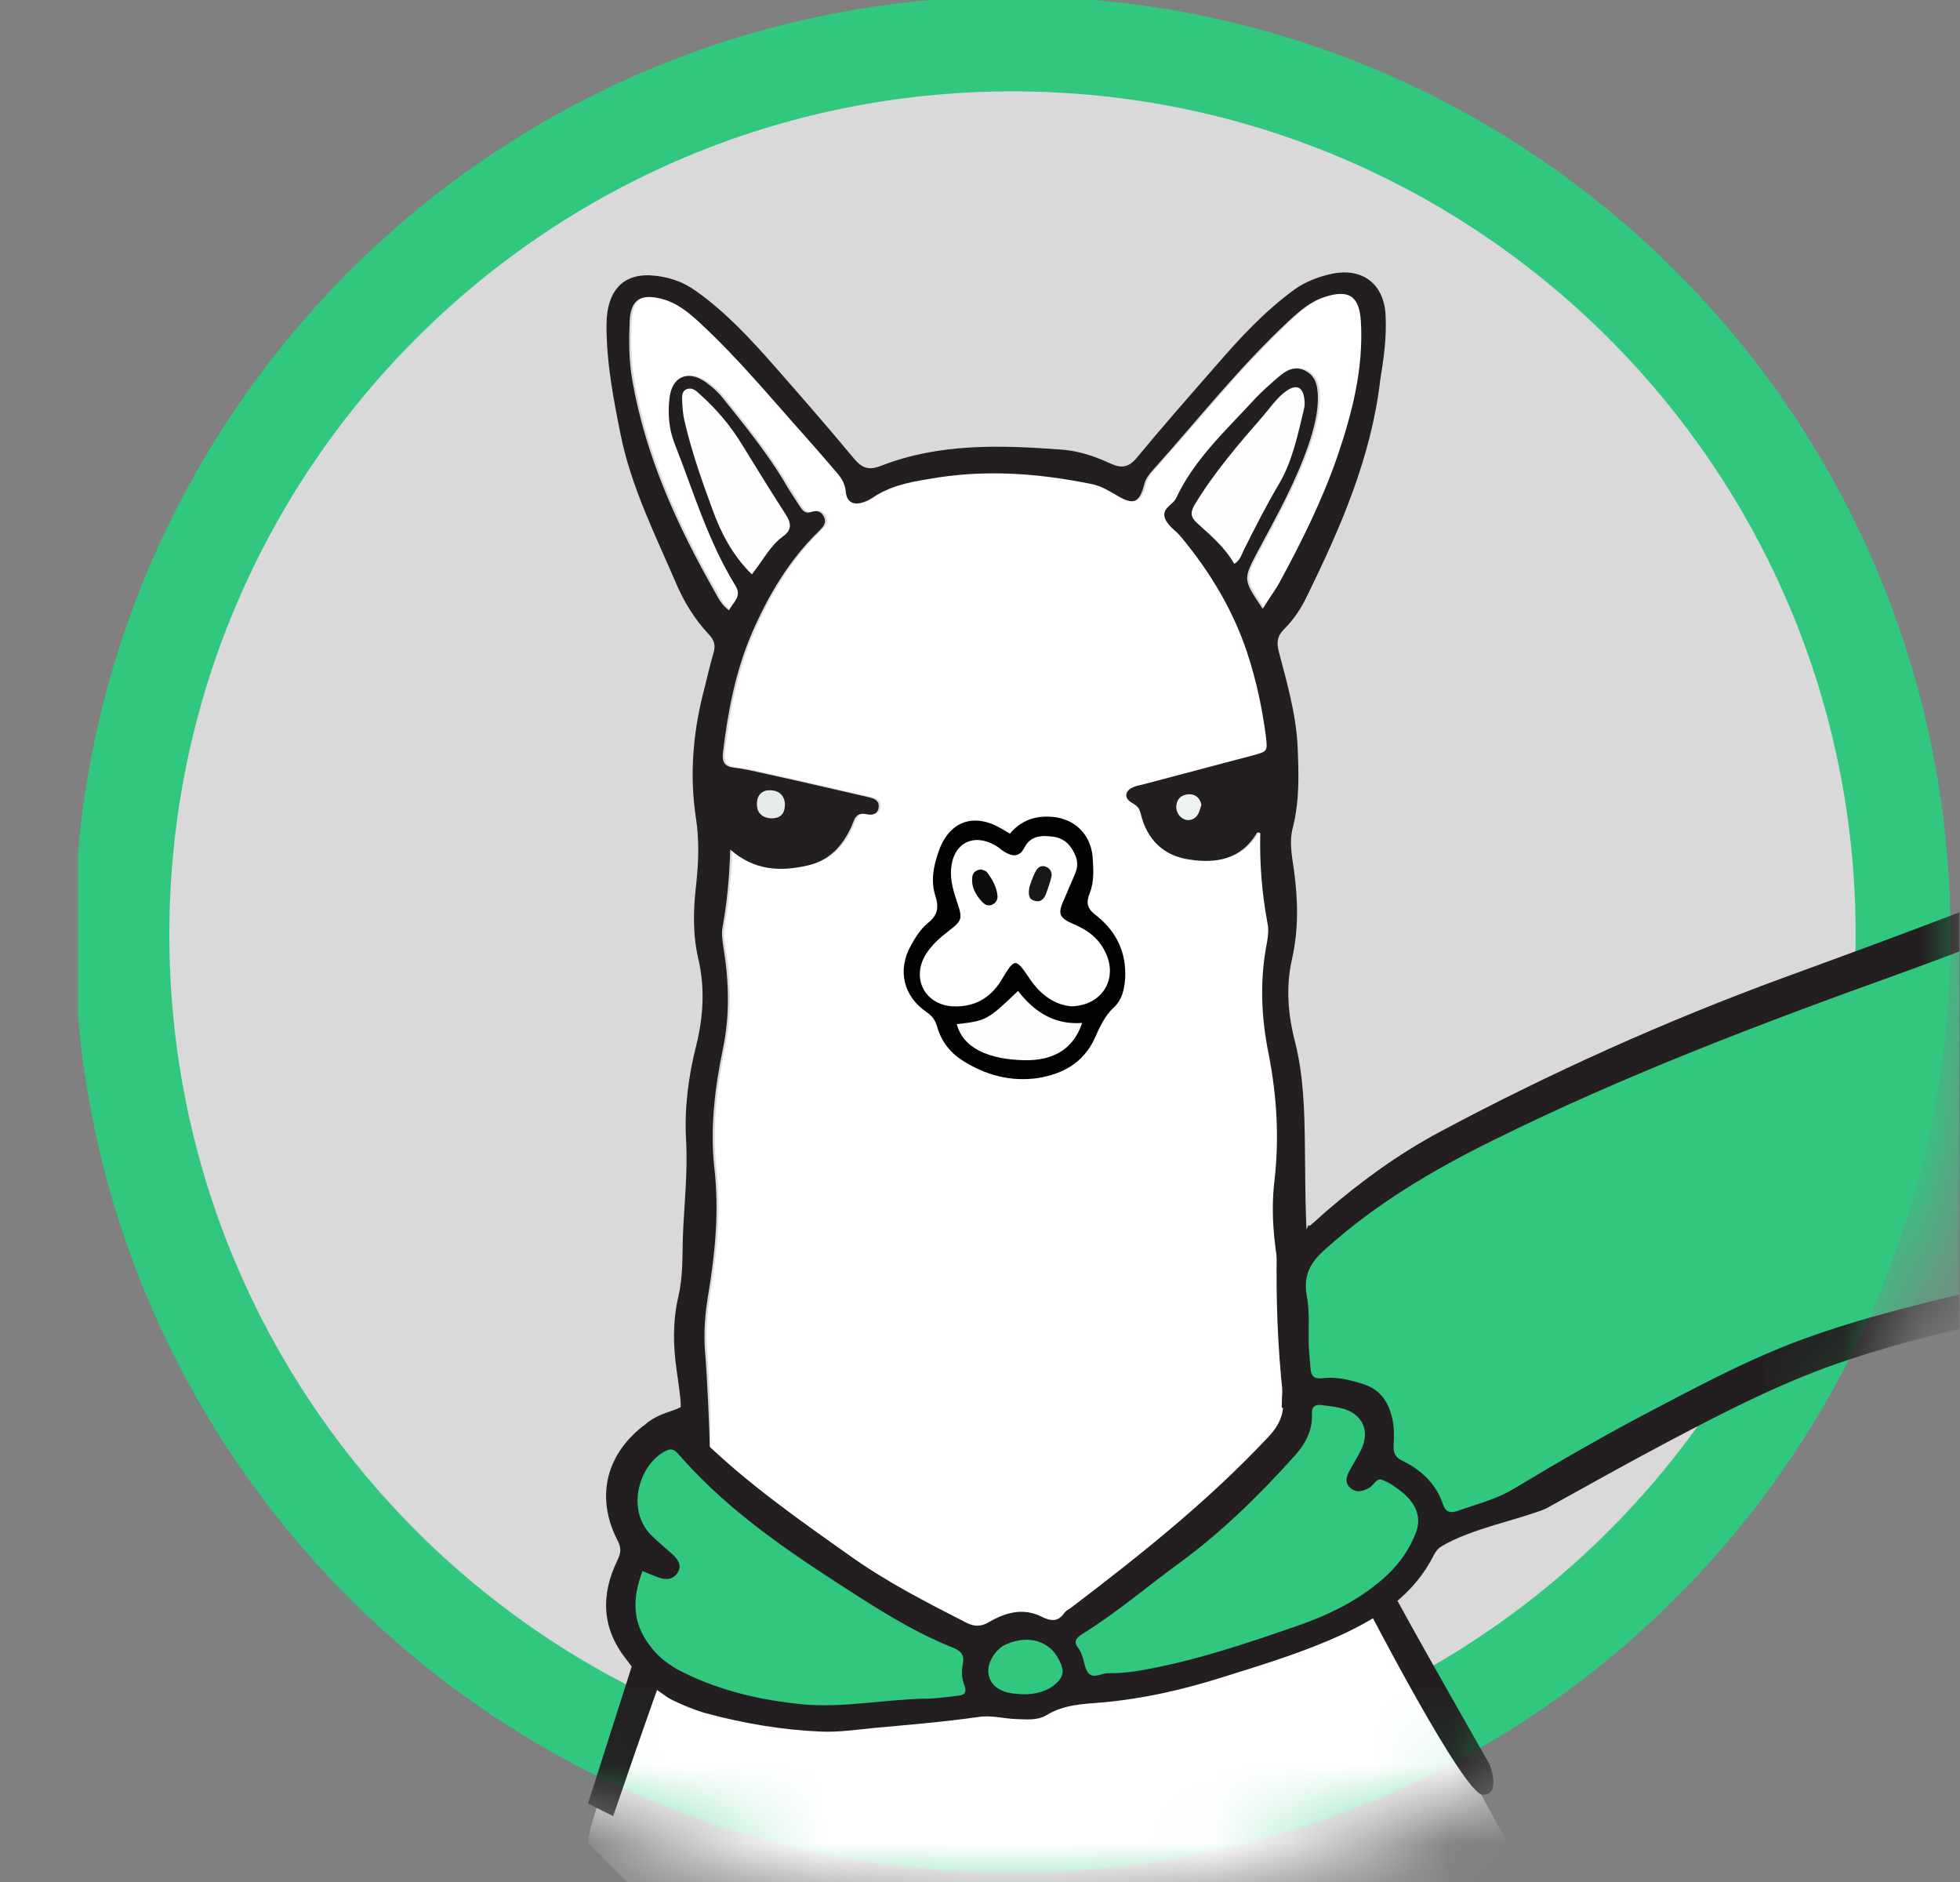
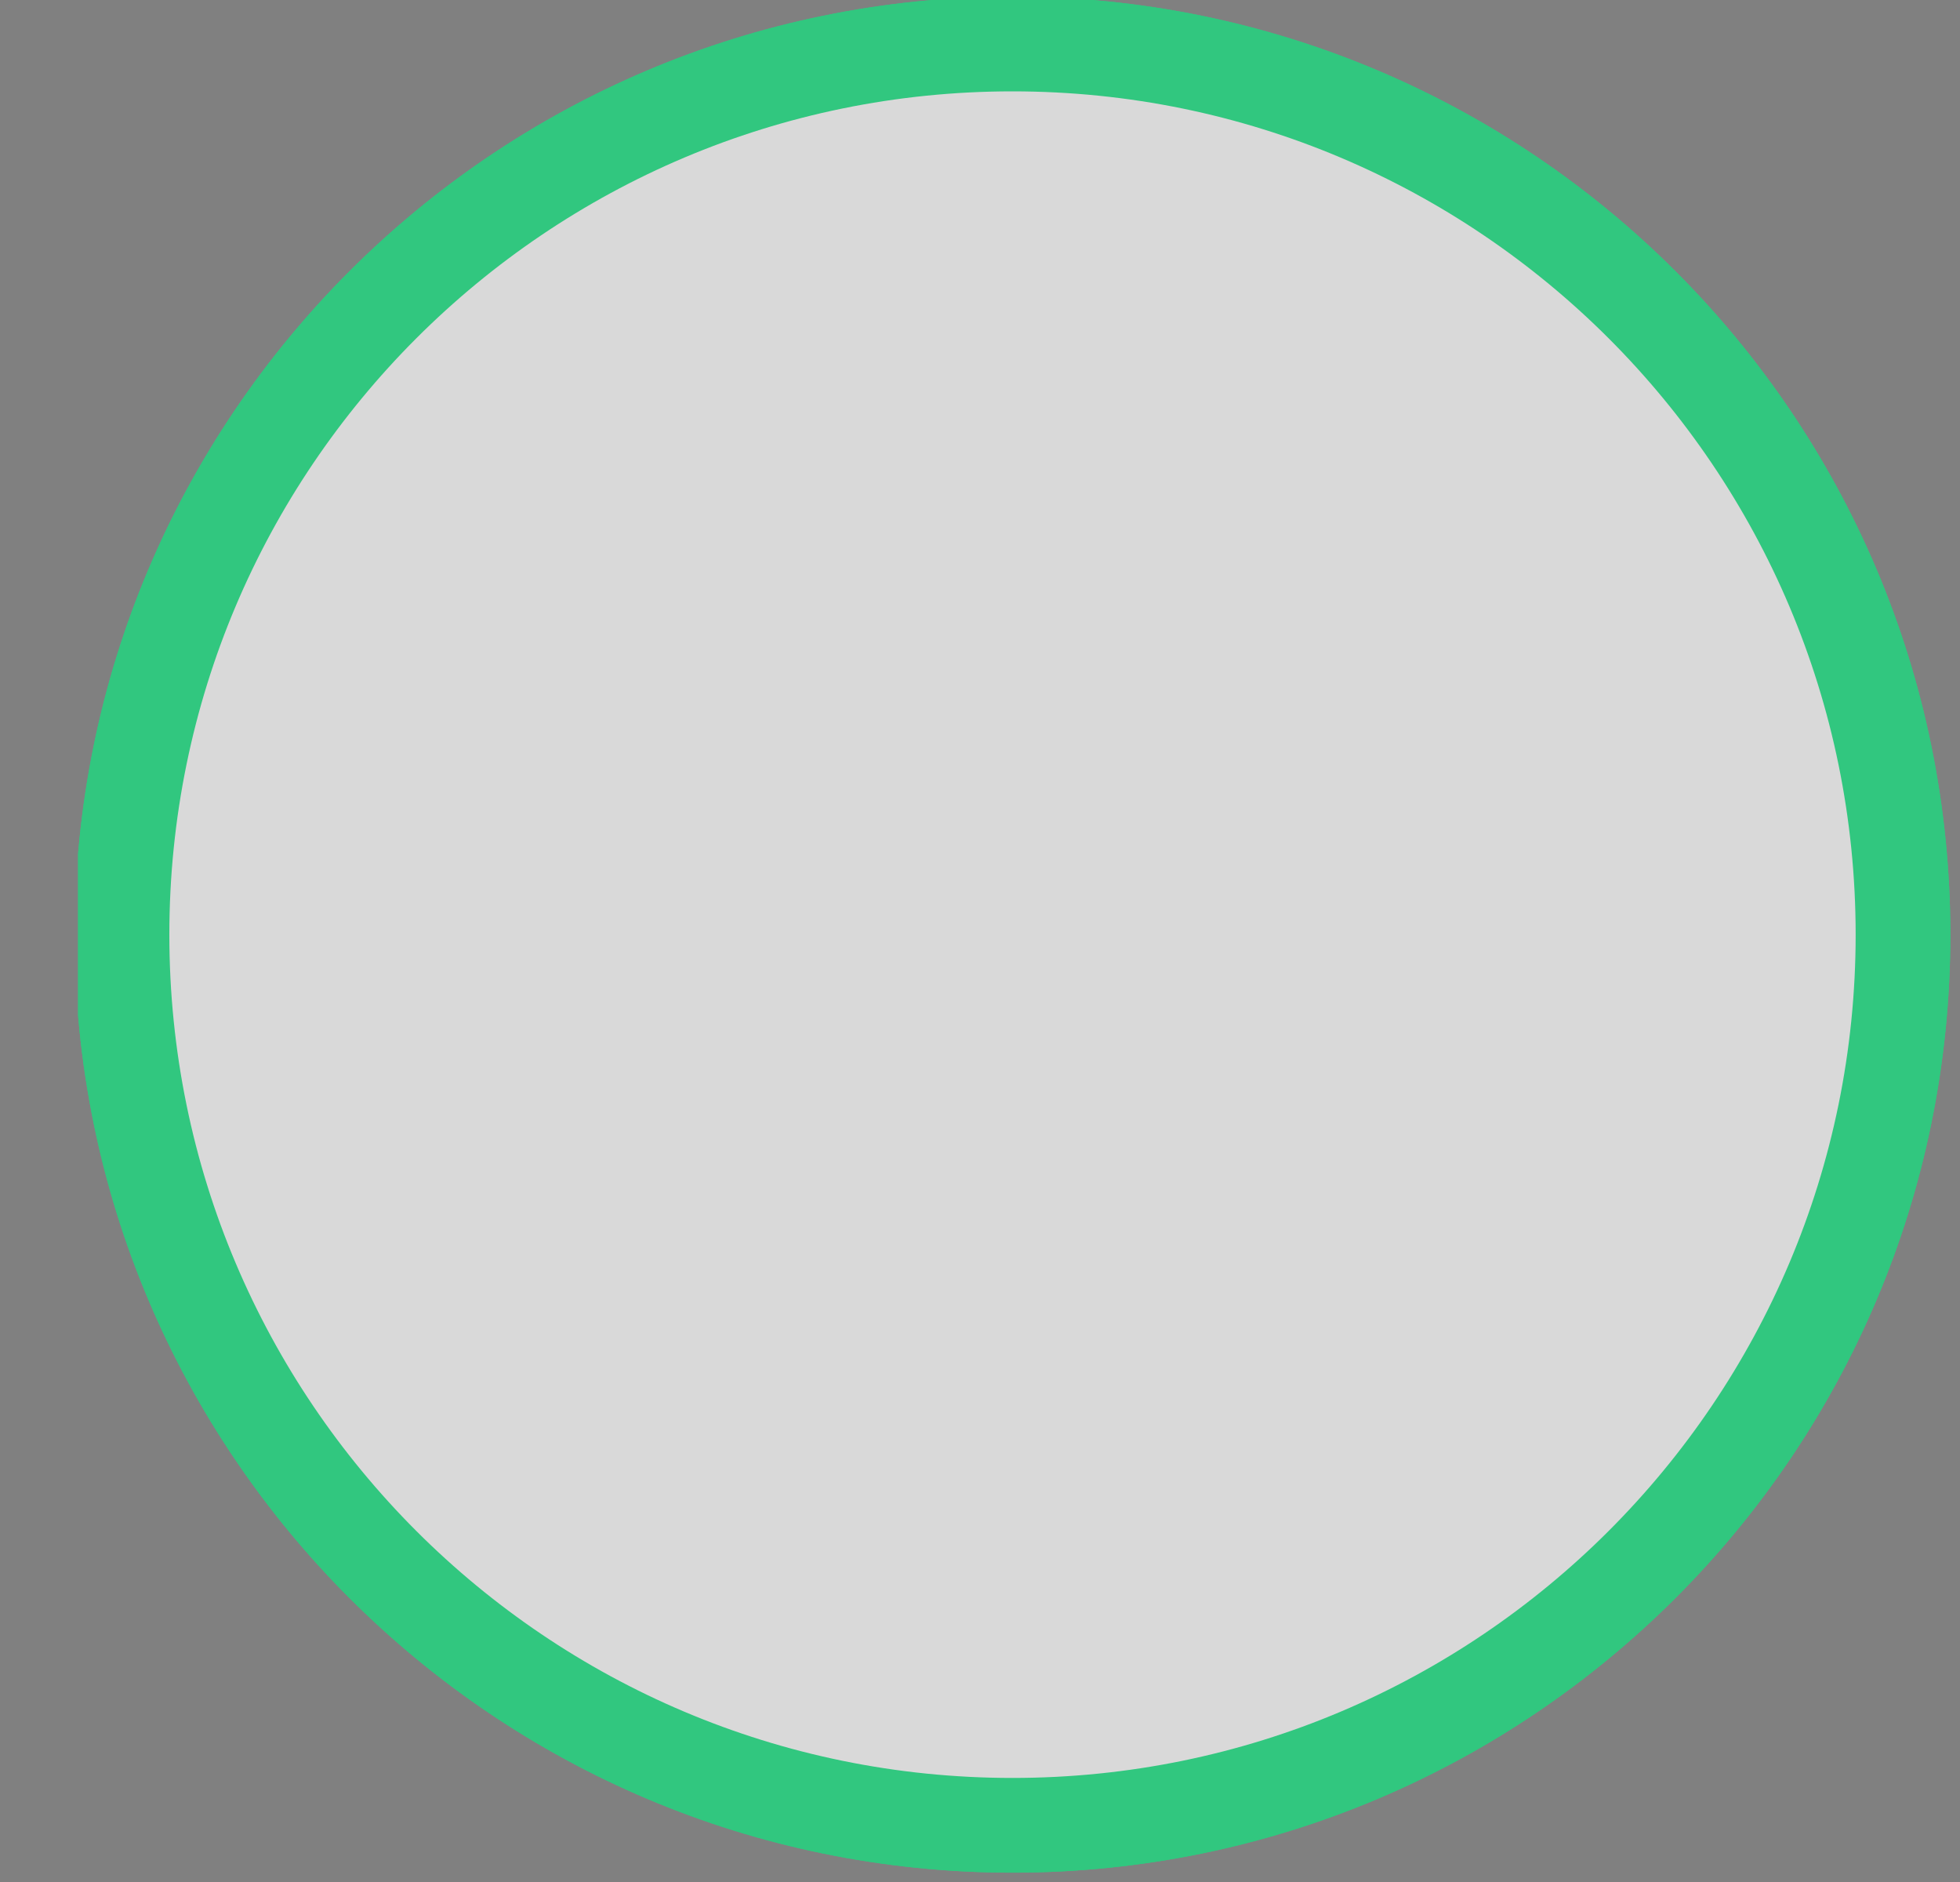
<svg xmlns="http://www.w3.org/2000/svg" width="25" height="24" viewBox="0 0 25 24" fill="none">
  <rect x="0" y="0" width="25" height="24" fill="#808080" stroke="none" />
  <g clip-path="url(#clip0_831_230)">
    <path d="M24.273 11.919C24.273 18.192 19.187 23.277 12.914 23.277C6.641 23.277 1.556 18.192 1.556 11.919C1.556 5.646 6.641 0.561 12.914 0.561C19.187 0.561 24.273 5.646 24.273 11.919Z" stroke="#31C77F" stroke-width="1.208" />
    <path d="M24.273 11.919C24.273 18.192 19.187 23.277 12.914 23.277C6.641 23.277 1.556 18.192 1.556 11.919C1.556 5.646 6.641 0.561 12.914 0.561C19.187 0.561 24.273 5.646 24.273 11.919Z" fill="#D9D9D9" stroke="#31C77F" stroke-width="1.208" />
    <mask id="mask0_831_230" style="mask-type:alpha" maskUnits="userSpaceOnUse" x="0" y="-1" width="26" height="26">
-       <path d="M23.306 11.919C23.306 17.659 18.654 22.311 12.914 22.311C7.175 22.311 2.522 17.659 2.522 11.919C2.522 6.18 7.175 1.527 12.914 1.527C18.654 1.527 23.306 6.18 23.306 11.919Z" fill="#31C77F" stroke="#31C77F" stroke-width="4.027" />
-     </mask>
+       </mask>
    <g mask="url(#mask0_831_230)">
      <path d="M7.5 23.5C7.588 22.642 9.029 20.335 8.983 19.477C8.977 19.332 8.983 19.188 9.003 19.043C9.091 18.438 9.065 17.834 9.019 17.234C8.998 16.986 9.019 16.744 9.06 16.495C9.148 15.963 9.2 15.436 9.138 14.894C9.081 14.382 9.143 13.871 9.246 13.37C9.334 12.946 9.324 12.522 9.257 12.098C9.241 12.005 9.226 11.907 9.241 11.819C9.298 11.504 9.329 11.184 9.34 10.827C9.645 11.096 9.971 11.111 10.317 11.034C10.602 10.972 10.772 10.786 10.886 10.533C10.922 10.45 10.938 10.347 11.078 10.378C11.145 10.393 11.222 10.383 11.233 10.29C11.243 10.202 11.176 10.176 11.104 10.161C10.674 10.063 10.24 9.959 9.81 9.866C9.671 9.835 9.526 9.799 9.386 9.784C9.262 9.768 9.236 9.711 9.246 9.598C9.308 9.071 9.407 8.554 9.619 8.063C9.826 7.588 10.09 7.138 10.467 6.771C10.514 6.725 10.571 6.673 10.54 6.596C10.509 6.518 10.447 6.497 10.374 6.523C10.296 6.549 10.265 6.508 10.229 6.456C10.157 6.342 10.079 6.229 10.012 6.11C9.784 5.738 9.51 5.402 9.236 5.061C9.179 4.989 9.107 4.927 9.029 4.87C8.796 4.704 8.589 4.797 8.564 5.087C8.543 5.273 8.558 5.464 8.626 5.64C8.869 6.255 9.055 6.895 9.407 7.464C9.495 7.608 9.371 7.675 9.324 7.779C9.236 7.717 9.189 7.629 9.148 7.551C8.667 6.704 8.264 5.826 8.093 4.854C8.046 4.601 8.046 4.343 8.057 4.09C8.072 3.81 8.196 3.738 8.465 3.805C8.662 3.857 8.812 3.981 8.957 4.115C9.448 4.57 9.867 5.082 10.312 5.578C10.431 5.712 10.55 5.846 10.664 5.981C10.736 6.063 10.803 6.141 10.814 6.265C10.824 6.404 10.922 6.446 11.052 6.394C11.083 6.384 11.114 6.368 11.145 6.348C11.362 6.198 11.605 6.146 11.864 6.105C12.572 5.975 13.271 6.027 13.969 6.172C14.078 6.198 14.171 6.255 14.269 6.311C14.481 6.44 14.559 6.41 14.621 6.172C14.636 6.105 14.678 6.048 14.724 5.996C15.299 5.355 15.832 4.679 16.462 4.09C16.602 3.96 16.742 3.836 16.928 3.779C17.233 3.681 17.363 3.774 17.383 4.09C17.419 4.689 17.275 5.257 17.083 5.815C16.892 6.373 16.628 6.9 16.349 7.417C16.287 7.531 16.209 7.629 16.131 7.758C15.878 7.381 15.878 7.386 16.069 7.024C16.307 6.58 16.55 6.146 16.716 5.665C16.783 5.464 16.84 5.257 16.835 5.04C16.83 4.906 16.804 4.787 16.669 4.72C16.54 4.658 16.437 4.715 16.343 4.792C16.23 4.89 16.111 4.994 16.007 5.107C15.65 5.495 15.257 5.857 15.03 6.342C14.988 6.435 14.828 6.477 14.89 6.616C14.931 6.709 15.03 6.766 15.092 6.844C15.459 7.288 15.754 7.774 15.935 8.321C16.049 8.667 16.126 9.029 16.173 9.391C16.194 9.577 16.194 9.577 16.002 9.629C15.531 9.753 15.066 9.877 14.595 10.001C14.554 10.011 14.512 10.016 14.471 10.037C14.373 10.083 14.362 10.171 14.456 10.228C14.518 10.264 14.554 10.285 14.575 10.367C14.652 10.698 14.864 10.91 15.2 10.957C15.537 11.008 15.852 10.951 16.049 10.631C16.059 10.61 16.064 10.6 16.101 10.621C16.09 11.003 16.121 11.39 16.194 11.773C16.209 11.845 16.199 11.928 16.188 12C16.09 12.486 16.111 12.966 16.209 13.447C16.312 13.979 16.343 14.511 16.282 15.049C16.235 15.441 16.271 15.834 16.343 16.216C16.426 16.651 16.447 17.079 16.401 17.513C16.354 17.958 16.369 18.397 16.416 18.841C16.447 19.12 17.663 20.283 17.647 20.567C17.88 20.97 18.18 21.74 18.47 22.112L19.5 24L13 24.5H8.5L7.5 23.5Z" fill="white" />
      <path d="M35.844 12.998C35.601 12.812 35.321 12.678 35.047 12.538C34.178 12.099 33.288 11.717 32.399 11.334C31.581 10.983 30.857 10.502 30.252 9.846C30.159 9.748 30.055 9.655 29.952 9.567C29.823 9.454 29.678 9.443 29.523 9.521C29.305 9.629 29.088 9.743 28.881 9.872C28.586 10.053 28.09 10.322 27.774 10.466C26.134 11.231 24.438 11.851 22.741 12.471C21.236 13.024 19.777 13.68 18.365 14.434C17.842 14.714 17.366 15.06 16.922 15.442C16.849 15.504 16.777 15.576 16.704 15.633C16.699 15.628 16.694 15.628 16.689 15.623C16.668 15.685 16.622 15.742 16.559 15.768C16.534 15.871 16.456 15.959 16.316 15.959C16.306 15.959 16.296 15.959 16.285 15.959C16.275 16.569 16.296 17.178 16.363 17.788C16.389 18.01 16.332 18.16 16.177 18.325C15.411 19.142 14.547 19.829 13.663 20.501C13.637 20.521 13.601 20.537 13.58 20.563C13.497 20.687 13.404 20.676 13.28 20.614C13.052 20.501 12.825 20.563 12.623 20.681C12.509 20.749 12.426 20.744 12.323 20.692C11.806 20.428 11.293 20.165 10.818 19.824C10.176 19.369 9.535 18.919 8.971 18.372C8.904 18.31 8.857 18.243 8.831 18.175C8.821 18.17 8.805 18.165 8.795 18.16C8.79 18.16 8.79 18.16 8.785 18.155C8.671 18.108 8.857 17.948 8.733 17.927C8.707 17.938 8.686 17.943 8.661 17.953C8.63 17.984 8.397 18.02 8.236 18.16C8.226 18.17 8.21 18.181 8.195 18.191C7.719 18.568 7.6 19.111 7.879 19.648C7.931 19.746 7.916 19.813 7.874 19.901C7.657 20.346 7.678 20.774 7.993 21.167C8.076 21.276 8.154 21.389 8.267 21.472L8.526 21.653C8.676 21.735 8.893 21.818 9.007 21.849C9.488 21.978 9.974 22.061 10.471 22.082C10.699 22.092 10.931 22.056 11.159 22.035C11.599 21.994 12.043 21.958 12.478 21.896C12.644 21.87 12.799 21.916 12.954 21.922C13.094 21.927 13.239 21.942 13.352 21.87C13.575 21.735 13.823 21.73 14.061 21.71C14.589 21.663 15.106 21.544 15.608 21.384C16.12 21.224 16.632 21.069 17.123 20.842C17.615 20.614 18.044 20.325 18.292 19.824C18.318 19.777 18.344 19.746 18.386 19.72C18.763 19.493 19.379 19.379 19.715 19.24C20.237 18.951 20.755 18.661 21.282 18.382C22.027 17.989 22.777 17.602 23.584 17.338C24.95 16.884 26.362 16.656 27.785 16.481C28.307 16.413 28.835 16.372 29.352 16.243C30.247 16.016 31.111 15.706 31.985 15.427C32.275 15.334 32.569 15.241 32.849 15.117C33.723 14.734 34.561 14.274 35.399 13.825C35.554 13.742 35.704 13.639 35.849 13.53C36.097 13.334 36.092 13.189 35.844 12.998Z" fill="#231F20" />
      <path d="M17.673 4.017C17.653 3.625 17.384 3.413 16.996 3.49C16.82 3.527 16.654 3.589 16.504 3.697C16.137 3.966 15.827 4.297 15.532 4.638C15.185 5.035 14.834 5.433 14.497 5.841C14.394 5.965 14.301 5.971 14.171 5.914C13.97 5.821 13.758 5.748 13.535 5.733C12.759 5.676 11.983 5.65 11.238 5.94C11.083 6.002 10.995 5.971 10.892 5.847C10.561 5.449 10.219 5.056 9.873 4.663C9.568 4.317 9.257 3.981 8.88 3.713C8.699 3.583 8.502 3.521 8.285 3.511C8.01 3.501 7.829 3.635 7.762 3.904C7.742 3.986 7.736 4.074 7.736 4.157C7.736 4.627 7.824 5.087 7.917 5.547C8.052 6.213 8.357 6.818 8.621 7.433C8.724 7.676 8.864 7.903 9.045 8.094C9.112 8.167 9.128 8.229 9.102 8.322C9.061 8.466 9.024 8.616 8.988 8.766C8.843 9.309 8.792 9.861 8.874 10.414C8.921 10.709 8.911 10.988 8.88 11.277C8.843 11.592 8.833 11.902 8.905 12.218C8.993 12.59 8.973 12.962 8.88 13.334C8.781 13.726 8.73 14.119 8.75 14.522C8.776 14.951 8.724 15.375 8.709 15.798C8.704 16.046 8.709 16.294 8.652 16.537C8.58 16.847 8.585 17.162 8.631 17.477C8.719 18.092 8.662 17.793 8.688 18.165C8.802 18.165 8.936 18.521 9.055 18.516C9.05 18.227 9.019 17.529 8.993 17.24C8.973 16.992 8.993 16.749 9.035 16.501C9.123 15.969 9.174 15.442 9.112 14.899C9.055 14.388 9.117 13.876 9.221 13.375C9.309 12.951 9.299 12.528 9.231 12.104C9.216 12.011 9.2 11.913 9.216 11.825C9.273 11.51 9.304 11.189 9.314 10.833C9.619 11.101 9.945 11.117 10.292 11.039C10.576 10.977 10.747 10.791 10.861 10.538C10.897 10.456 10.912 10.352 11.052 10.383C11.119 10.399 11.197 10.388 11.207 10.295C11.218 10.208 11.15 10.182 11.078 10.166C10.649 10.068 10.214 9.965 9.785 9.872C9.645 9.841 9.5 9.805 9.361 9.789C9.236 9.774 9.211 9.717 9.221 9.603C9.283 9.076 9.381 8.559 9.593 8.068C9.8 7.593 10.064 7.144 10.442 6.777C10.488 6.73 10.545 6.679 10.514 6.601C10.483 6.523 10.421 6.503 10.349 6.529C10.271 6.554 10.24 6.513 10.204 6.461C10.131 6.348 10.054 6.234 9.987 6.115C9.759 5.743 9.485 5.407 9.211 5.066C9.154 4.994 9.081 4.932 9.004 4.875C8.771 4.71 8.564 4.803 8.538 5.092C8.517 5.278 8.533 5.469 8.6 5.645C8.843 6.26 9.03 6.901 9.381 7.469C9.469 7.614 9.345 7.681 9.299 7.784C9.211 7.722 9.164 7.634 9.123 7.557C8.642 6.71 8.238 5.831 8.067 4.86C8.021 4.607 8.021 4.348 8.031 4.095C8.047 3.816 8.171 3.744 8.44 3.811C8.636 3.862 8.786 3.986 8.931 4.121C9.423 4.576 9.842 5.087 10.287 5.583C10.405 5.717 10.524 5.852 10.638 5.986C10.711 6.069 10.778 6.146 10.788 6.27C10.799 6.41 10.897 6.451 11.026 6.399C11.057 6.389 11.088 6.374 11.119 6.353C11.337 6.203 11.58 6.151 11.838 6.11C12.547 5.981 13.245 6.033 13.944 6.177C14.052 6.203 14.146 6.26 14.244 6.317C14.456 6.446 14.534 6.415 14.595 6.177C14.611 6.11 14.652 6.053 14.699 6.002C15.273 5.361 15.806 4.684 16.437 4.095C16.577 3.966 16.716 3.842 16.903 3.785C17.208 3.687 17.337 3.78 17.358 4.095C17.394 4.694 17.249 5.263 17.058 5.821C16.866 6.379 16.603 6.906 16.323 7.423C16.261 7.536 16.184 7.634 16.106 7.764C15.853 7.386 15.853 7.392 16.044 7.03C16.282 6.586 16.525 6.151 16.691 5.671C16.758 5.469 16.815 5.263 16.81 5.046C16.804 4.911 16.779 4.793 16.644 4.725C16.515 4.663 16.411 4.72 16.318 4.798C16.204 4.896 16.085 4.999 15.982 5.113C15.625 5.5 15.232 5.862 15.004 6.348C14.963 6.441 14.803 6.482 14.864 6.622C14.906 6.715 15.004 6.771 15.066 6.849C15.434 7.293 15.728 7.779 15.909 8.327C16.023 8.673 16.101 9.035 16.147 9.396C16.168 9.582 16.168 9.582 15.977 9.634C15.506 9.758 15.04 9.882 14.57 10.006C14.528 10.016 14.487 10.022 14.446 10.042C14.347 10.089 14.337 10.177 14.43 10.233C14.492 10.27 14.528 10.29 14.549 10.373C14.627 10.704 14.839 10.915 15.175 10.962C15.511 11.014 15.827 10.957 16.023 10.636C16.034 10.616 16.039 10.605 16.075 10.626C16.065 11.008 16.096 11.396 16.168 11.778C16.184 11.851 16.173 11.933 16.163 12.006C16.065 12.491 16.085 12.972 16.184 13.453C16.287 13.985 16.318 14.517 16.256 15.054C16.209 15.447 16.246 15.84 16.318 16.222C16.401 16.656 16.422 17.085 16.375 17.519C16.36 17.664 16.349 17.808 16.349 17.953C16.468 17.958 16.587 17.963 16.706 17.968C16.711 17.896 16.716 17.819 16.727 17.746C16.773 17.333 16.83 16.925 16.753 16.501C16.639 15.881 16.654 15.245 16.644 14.615C16.639 14.16 16.628 13.716 16.515 13.272C16.427 12.931 16.401 12.579 16.479 12.233C16.566 11.851 16.556 11.473 16.504 11.091C16.479 10.915 16.442 10.735 16.489 10.559C16.577 10.213 16.566 9.867 16.551 9.515C16.53 9.102 16.416 8.709 16.313 8.316C16.282 8.198 16.287 8.115 16.38 8.022C16.499 7.903 16.598 7.758 16.67 7.603C17.104 6.72 17.492 5.826 17.606 4.839C17.648 4.581 17.689 4.302 17.673 4.017Z" fill="#231F20" />
      <path d="M35.534 13.317C35.167 13.514 34.841 13.694 34.51 13.865C33.951 14.154 33.382 14.428 32.808 14.687C32.513 14.821 32.208 14.924 31.898 15.017C31.163 15.245 30.434 15.477 29.704 15.699C29.027 15.906 28.318 15.978 27.62 16.066C26.73 16.175 25.846 16.299 24.977 16.511C24.216 16.696 23.456 16.888 22.726 17.182C22.163 17.41 21.63 17.694 21.097 17.973C20.492 18.288 19.902 18.629 19.317 18.98C19.09 19.12 18.831 19.182 18.583 19.27C18.5 19.296 18.438 19.285 18.407 19.187C18.319 18.923 18.128 18.743 17.879 18.624C17.786 18.577 17.771 18.515 17.776 18.417C17.786 18.272 17.781 18.128 17.729 17.988C17.667 17.812 17.553 17.699 17.378 17.647C17.212 17.596 17.047 17.554 16.876 17.575C16.762 17.59 16.721 17.549 16.715 17.446C16.71 17.363 16.7 17.275 16.695 17.192C16.684 16.97 16.71 16.743 16.669 16.531C16.622 16.273 16.705 16.107 16.897 15.937C17.543 15.353 18.278 14.919 19.054 14.537C20.714 13.715 22.442 13.059 24.18 12.434C25.706 11.886 27.196 11.256 28.649 10.543C28.985 10.377 29.306 10.181 29.627 9.99C29.725 9.933 29.787 9.933 29.86 10.031C30.455 10.806 31.262 11.292 32.136 11.674C33.098 12.093 34.045 12.542 34.981 13.002C35.157 13.085 35.328 13.198 35.534 13.317Z" fill="#31C77F" />
      <path d="M8.195 20.035C8.278 20.071 8.335 20.091 8.387 20.112C8.48 20.148 8.578 20.153 8.64 20.06C8.707 19.962 8.645 19.885 8.573 19.817C8.49 19.745 8.407 19.673 8.325 19.595C7.988 19.285 8.133 18.722 8.449 18.526C8.526 18.479 8.583 18.459 8.645 18.536C8.661 18.557 8.682 18.572 8.697 18.593C9.349 19.327 10.166 19.859 10.983 20.381C11.356 20.619 11.739 20.846 12.153 21.011C12.256 21.052 12.303 21.104 12.282 21.218C12.261 21.311 12.266 21.404 12.303 21.497C12.339 21.595 12.287 21.621 12.204 21.626C12.07 21.642 11.935 21.662 11.796 21.662C11.278 21.672 10.761 21.781 10.244 21.735C9.716 21.683 9.204 21.569 8.723 21.331C8.552 21.249 8.402 21.14 8.288 20.985C8.066 20.696 8.061 20.386 8.195 20.035Z" fill="#31C77F" />
      <path d="M14.143 21.338C14.065 21.328 13.961 21.411 13.889 21.343C13.837 21.292 13.832 21.188 13.801 21.111C13.791 21.08 13.775 21.044 13.755 21.018C13.682 20.93 13.734 20.884 13.806 20.837C14.256 20.558 14.655 20.212 15.084 19.902C15.607 19.514 16.067 19.06 16.501 18.579C16.641 18.429 16.744 18.248 16.734 18.031C16.729 17.944 16.77 17.907 16.858 17.918C16.941 17.928 17.029 17.938 17.112 17.959C17.37 18.021 17.479 18.238 17.365 18.481C17.319 18.579 17.257 18.672 17.205 18.77C17.169 18.843 17.153 18.915 17.226 18.977C17.293 19.034 17.365 19.023 17.438 18.987C17.443 18.982 17.453 18.982 17.458 18.977C17.52 18.946 17.557 18.848 17.619 18.869C17.712 18.899 17.8 18.962 17.877 19.023C18.064 19.173 18.131 19.349 18.064 19.535C17.986 19.742 17.862 19.928 17.696 20.083C17.37 20.388 16.983 20.579 16.574 20.724C15.891 20.961 15.208 21.194 14.489 21.312C14.38 21.328 14.267 21.338 14.143 21.338Z" fill="#31C77F" />
      <path d="M9.59 7.324C9.337 7.076 9.192 6.787 9.084 6.487C8.949 6.121 8.82 5.754 8.732 5.371C8.711 5.289 8.706 5.206 8.701 5.118C8.701 5.061 8.69 4.994 8.758 4.963C8.825 4.937 8.877 4.979 8.918 5.02C9.135 5.211 9.322 5.433 9.472 5.681C9.653 5.976 9.834 6.27 10.025 6.565C10.097 6.679 10.097 6.761 9.989 6.839C9.823 6.958 9.735 7.144 9.59 7.324Z" fill="#FEFEFE" />
      <path d="M15.743 7.191C15.624 6.979 15.443 6.829 15.267 6.669C15.179 6.586 15.184 6.529 15.241 6.431C15.489 6.023 15.8 5.661 16.115 5.3C16.208 5.191 16.291 5.067 16.41 4.984C16.539 4.897 16.617 4.933 16.637 5.088C16.643 5.129 16.643 5.176 16.632 5.217C16.555 5.537 16.488 5.868 16.322 6.157C16.156 6.436 16.012 6.721 15.867 7.01C15.836 7.072 15.82 7.144 15.743 7.191Z" fill="#FEFEFE" />
      <path d="M13.032 21.606C13.006 21.601 12.96 21.601 12.918 21.596C12.737 21.57 12.629 21.483 12.608 21.343C12.587 21.203 12.701 21.017 12.851 20.961C13.13 20.847 13.389 20.93 13.508 21.167C13.586 21.317 13.565 21.395 13.435 21.498C13.337 21.57 13.198 21.612 13.032 21.606Z" fill="#31C77F" />
      <path d="M9.856 10.435C9.737 10.44 9.655 10.373 9.655 10.264C9.649 10.151 9.712 10.078 9.81 10.078C9.929 10.073 10.006 10.14 10.012 10.254C10.012 10.368 9.965 10.43 9.856 10.435Z" fill="#E7EBEB" />
      <path d="M15.324 10.264C15.298 10.346 15.282 10.434 15.184 10.455C15.091 10.476 15.003 10.388 15.003 10.289C15.008 10.186 15.07 10.134 15.163 10.129C15.246 10.124 15.308 10.176 15.324 10.264Z" fill="#EFF2F2" />
      <path d="M12.882 10.631C13.011 10.476 13.177 10.409 13.373 10.414C13.683 10.419 13.911 10.621 13.937 10.931C13.947 11.081 13.958 11.241 13.901 11.386C13.849 11.515 13.864 11.587 13.989 11.68C14.242 11.882 14.371 12.15 14.351 12.486C14.34 12.621 14.309 12.75 14.216 12.838C14.092 12.951 14.025 13.101 13.963 13.241C13.818 13.556 13.554 13.695 13.244 13.747C12.897 13.799 12.566 13.711 12.271 13.52C12.116 13.421 12.007 13.277 11.956 13.101C11.93 13.013 11.894 12.957 11.816 12.905C11.521 12.703 11.444 12.367 11.619 12.057C11.676 11.954 11.744 11.846 11.832 11.773C11.966 11.67 11.976 11.566 11.93 11.422C11.868 11.226 11.909 11.034 11.976 10.848C12.111 10.471 12.421 10.363 12.768 10.564C12.799 10.58 12.835 10.605 12.882 10.631Z" fill="#030202" />
      <path d="M13.667 12.833C13.47 12.818 13.284 12.699 13.145 12.497C12.948 12.208 12.948 12.208 12.767 12.508C12.627 12.735 12.415 12.848 12.146 12.833C11.789 12.807 11.619 12.466 11.815 12.161C11.888 12.048 11.991 11.955 12.1 11.872C12.27 11.743 12.281 11.717 12.208 11.505C12.162 11.366 12.12 11.231 12.131 11.081C12.157 10.756 12.41 10.621 12.689 10.777C12.736 10.802 12.772 10.839 12.813 10.864C12.917 10.926 13.005 10.931 13.067 10.808C13.145 10.658 13.279 10.652 13.419 10.668C13.574 10.684 13.662 10.777 13.719 10.916C13.75 10.993 13.745 11.066 13.714 11.138C13.672 11.242 13.626 11.34 13.584 11.443C13.486 11.655 13.496 11.701 13.714 11.794C13.895 11.872 14.034 11.986 14.112 12.172C14.252 12.492 14.055 12.823 13.667 12.833Z" fill="white" />
      <path d="M12.204 13.06C12.576 13.019 12.597 13.009 12.985 12.637C13.192 12.905 13.451 13.071 13.803 13.045C13.699 13.355 13.471 13.51 13.125 13.52C12.742 13.525 12.297 13.427 12.204 13.06Z" fill="#FDFDFD" />
      <path d="M12.516 11.086C12.531 11.096 12.572 11.101 12.588 11.122C12.655 11.21 12.712 11.308 12.723 11.422C12.728 11.473 12.702 11.52 12.645 11.541C12.598 11.556 12.562 11.536 12.531 11.505C12.448 11.417 12.386 11.313 12.402 11.184C12.407 11.133 12.438 11.096 12.516 11.086Z" fill="#0E0D0D" />
      <path d="M13.131 11.309C13.147 11.267 13.168 11.19 13.204 11.123C13.23 11.066 13.276 11.024 13.349 11.056C13.4 11.081 13.421 11.128 13.411 11.18C13.395 11.252 13.369 11.324 13.343 11.396C13.318 11.464 13.271 11.515 13.188 11.484C13.116 11.464 13.116 11.396 13.131 11.309Z" fill="#191717" />
      <path d="M8.108 21.094L7.5 23L7.821 23.16C7.821 23.16 8.397 21.476 8.449 21.373C8.496 21.264 8.108 21.094 8.108 21.094Z" fill="#231F20" />
      <path d="M17.616 20.246L17.419 20.458C17.419 20.458 18.669 22.882 18.912 22.888C19.155 22.888 19 22.5 19 22.5C19 22.5 17.854 20.494 17.729 20.231C17.636 20.019 17.616 20.246 17.616 20.246Z" fill="#231F20" />
    </g>
  </g>
  <defs>
    <clipPath id="clip0_831_230">
      <rect width="24" height="24" fill="white" transform="translate(0.996)" />
    </clipPath>
  </defs>
</svg>